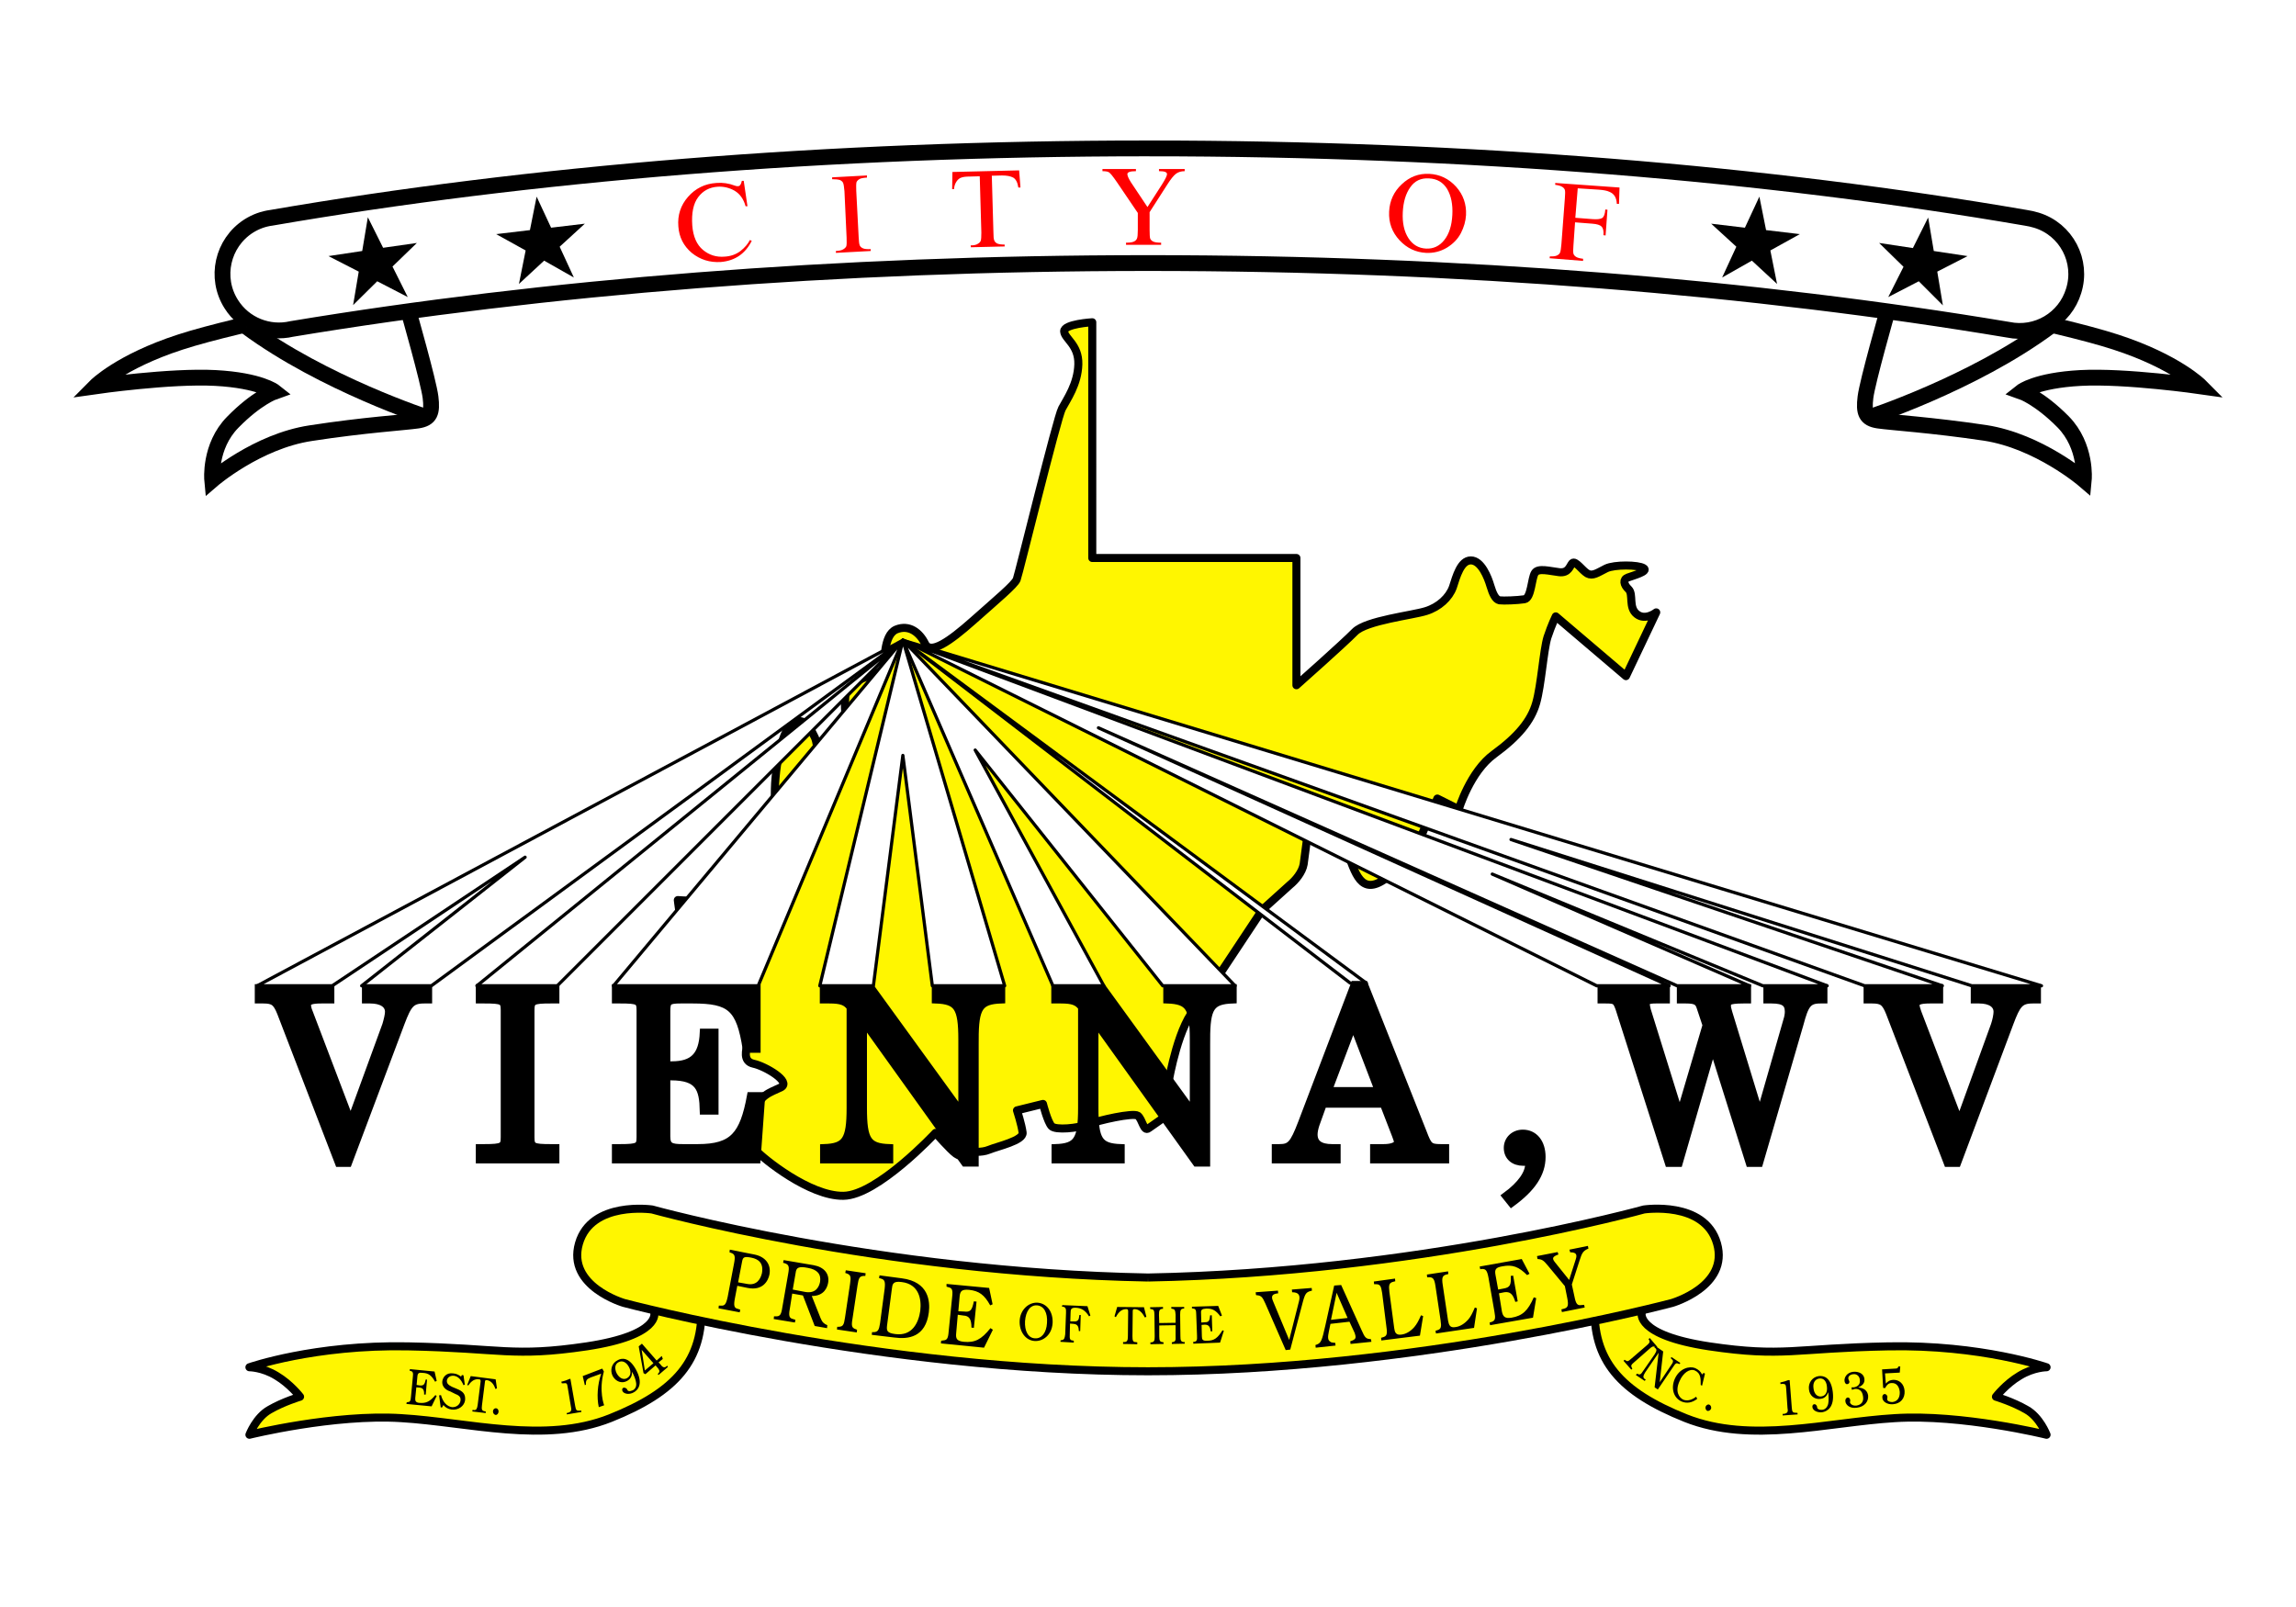
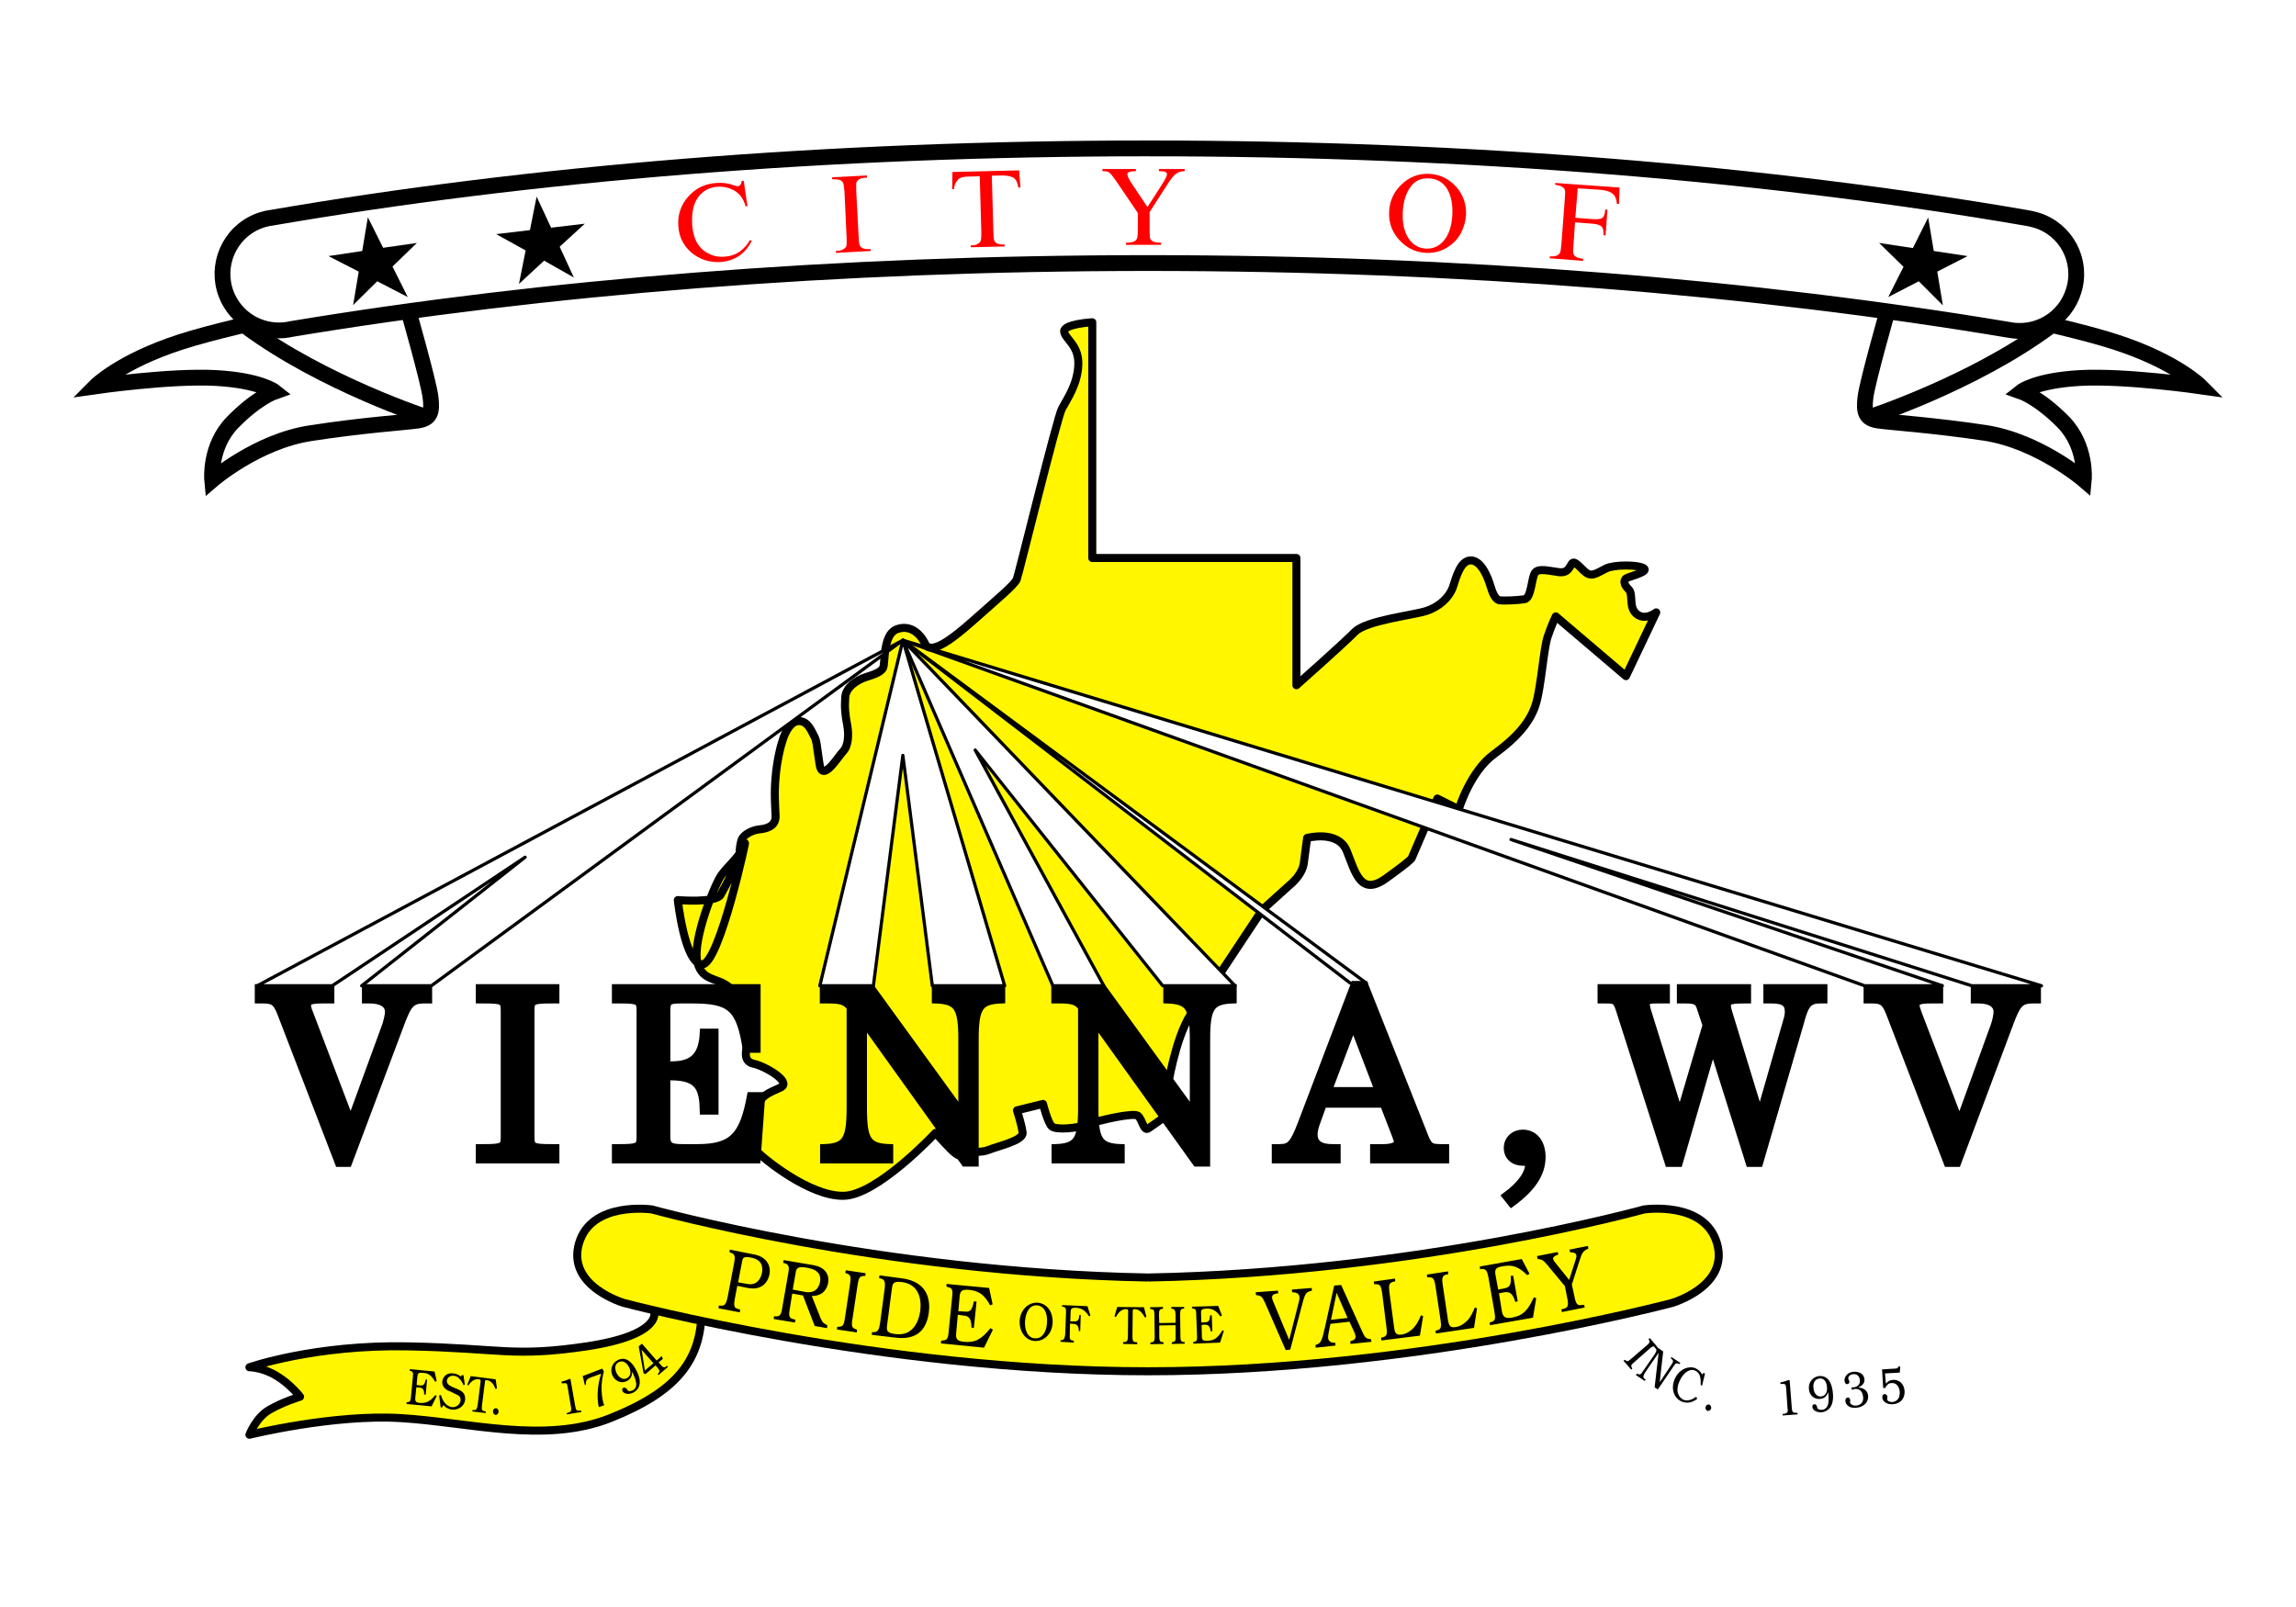
<svg xmlns="http://www.w3.org/2000/svg" version="1.2" viewBox="0 0 857 600" width="857" height="600">
  <title>flag (1) (1)-svg (1)-svg</title>
  <style>
		.s0 { fill: #ffffff } 
		.s1 { fill: #ffffff;stroke: #000000;stroke-width: 5.9 } 
		.s2 { fill: #ff0000 } 
		.s3 { fill: #000000 } 
		.s4 { fill: #fff600;stroke: #000000;stroke-linejoin: round;stroke-width: 3 } 
		.s5 { fill: #ffffff;stroke: #000000;stroke-linejoin: round;stroke-width: 1.2 } 
		.s6 { fill: #000000;stroke: #000000;stroke-width: 3 } 
	</style>
  <g id="Folder 4">
    <path id="Shape 19" class="s0" d="m0 0h857v600h-857z" />
    <g id="Folder 3">
      <g id="Folder 5">
        <path id="Shape 21" class="s1" d="m152.4 115.9c0 0 7.6 26.6 8.3 32.4 0.7 5.7-0.1 8-4.8 8.7-4.7 0.7-19.8 1.6-39.9 4.7-20 3-36.8 17.5-36.8 17.5 0 0-1.2-12.6 7.7-21.6 8.9-9.1 15.5-11.4 15.5-11.4 0 0-5.3-4.2-22-5.1-16.8-0.9-44.7 3.1-44.7 3.1 0 0 9.1-9.2 31.6-16.5 22.4-7.3 76.7-17.5 76.7-17.5z" />
        <path id="Shape 21 copy" class="s1" d="m713 110.2c0 0 54.3 10.2 76.7 17.5 22.5 7.3 31.6 16.5 31.6 16.5 0 0-27.9-4-44.7-3.1-16.7 0.9-22 5.1-22 5.1 0 0 6.6 2.3 15.5 11.3 8.9 9.1 7.7 21.6 7.7 21.6 0 0-16.8-14.4-36.8-17.5-20.1-3-35.2-3.9-39.9-4.6-4.7-0.7-5.5-3-4.8-8.7 0.7-5.8 8.3-32.4 8.3-32.4z" />
        <path id="Shape 20" fill-rule="evenodd" class="s1" d="m428.5 55.4c119.8 0 231.8 9.4 327.6 25.9q2 0.3 4 0.9c11.2 3.4 17.4 15.3 13.9 26.4-3.2 10.5-13.8 16.7-24.4 14.5-94.4-15.8-204-24.9-321.1-24.9-116.5 0-225.6 9-319.6 24.6-8.5 2-17.7-1.5-22.6-9.3-6.2-9.8-3.3-22.8 6.5-29.1 2.7-1.7 5.5-2.7 8.5-3.1 95.7-16.5 207.6-25.9 327.2-25.9z" />
        <path id="OF" fill-rule="evenodd" class="s2" d="m547.2 80.3q-0.2 3.4-1.9 6.7-1.7 3.3-5.3 5.5-3.6 2.1-7.7 1.9-5.8-0.3-9.9-4.7-4.2-4.5-3.9-10.7 0.3-6.1 4.7-10.2 4.4-4.2 10.3-3.9 5.9 0.3 10 4.8 4 4.5 3.7 10.6zm-5.1-0.1q0.3-5.8-1.9-9.6-2.3-3.8-6.8-4-4.5-0.3-7 3.3-2.5 3.5-2.8 9.3-0.3 6 2.1 9.7 2.4 3.7 6.6 3.9 4.1 0.2 6.8-3.2 2.7-3.4 3-9.4zm38.4-11.9l24 1.7-0.2 6.1h-0.8q-0.1-1.8-0.8-2.9-0.7-1.1-2-1.6-1.2-0.6-4-0.8l-7.8-0.5-0.9 11 6.4 0.5q2.6 0.2 3.6-0.4 1-0.6 1.2-3.2l0.8 0.1-0.7 9.6-0.8-0.1q0.2-2.3-0.7-3.2-0.8-0.9-3.5-1.1l-6.4-0.5-0.6 8.6q-0.2 2.3 0 3.1 0.2 0.7 1 1.2 0.8 0.5 2.6 0.7v0.8l-12.5-1 0.1-0.7q1.7 0.1 2.6-0.3 0.9-0.4 1.2-1.1 0.3-0.7 0.5-3.1l1.3-17.2q0.2-2.4 0-3.1-0.3-0.8-1.1-1.2-0.8-0.5-2.5-0.7z" />
        <path id="CITY" class="s2" d="m276.9 67.5h0.7l1.4 9.5h-0.7q-1.1-4-4.1-5.8-3-1.7-6.3-1.5-4.6 0.3-7.3 3.9-2.7 3.6-2.2 10.6 0.5 6.2 4 9.1 3.5 2.9 8.1 2.5 3.4-0.2 5.9-2.1 2.4-1.9 3.5-4.1l0.7 0.3q-3.6 7.2-11.5 7.9-6.2 0.4-10.9-3.4-4.6-3.9-5-9.9-0.5-6.3 3.6-11 4.2-4.8 10.6-5.2 3.5-0.3 6.9 1 0.8 0.3 1.2 0.2 1 0 1.4-2zm33.7-0.6v-0.7l13-0.7v0.8q-1.9 0.1-2.7 0.5-0.9 0.5-1.2 1.2-0.2 0.8-0.1 3.2l0.9 17.3q0.1 2.4 0.4 3.1 0.3 0.7 1.2 1.1 0.9 0.4 2.9 0.3v0.7l-13 0.7v-0.7q1.9-0.1 2.7-0.6 0.9-0.5 1.2-1.2 0.2-0.7 0.1-3.2l-0.8-17.3q-0.2-2.4-0.5-3.1-0.3-0.7-1.2-1.1-1-0.3-2.9-0.3zm44.8 3.7l0.1-6.4 24.9-0.6 0.5 6.4h-0.8q-0.4-2.8-1.9-3.7-1.5-0.8-4.2-0.8l-3.8 0.1 0.6 21q0 2.4 0.3 3.1 0.2 0.7 1.1 1.2 0.9 0.4 2.8 0.4v0.7l-12.6 0.3-0.1-0.7q1.9 0 2.7-0.6 0.9-0.5 1.1-1.2 0.2-0.7 0.2-3l-0.6-21-3.6 0.1q-2.3 0-3.3 0.4-1 0.3-1.8 1.5-0.8 1.2-0.9 2.8zm77.2-7.5h9.6v0.8q-2 0-3.3 1-1.3 1-3.2 4l-6.6 10.3v6.6q0 2.5 0.2 3.2 0.3 0.8 1.2 1.2 0.9 0.4 2.9 0.4v0.8h-13.1v-0.8q2 0 2.9-0.4 0.9-0.4 1.2-1.2 0.3-0.7 0.3-3.2v-6.3l-7.8-11.5q-2.2-3.2-3-3.7-0.7-0.4-2.4-0.4v-0.8h12.5v0.8q-3.2 0-3.2 1.1 0 0.9 1.3 3l6.2 9.3 5.4-8.4q1.9-3 1.9-3.9 0-1.1-2.8-1.1h-0.2z" />
        <path id="Layer copy 3" class="s3" d="m197.8 85.9l2.5-12.5 5.4 11.6 12.6-1.5-9.4 8.6 5.3 11.5-11.1-6.3-9.4 8.7 2.5-12.5-11-6.1 12.6-1.5 2.5-12.5" />
        <path id="Layer copy 4" class="s3" d="m135.2 93.7l2.1-12.6 5.7 11.4 12.6-1.8-9.1 8.8 5.7 11.4-11.4-5.9-9 8.9 2.1-12.5-11.3-5.8 12.6-1.9 2.1-12.6" />
-         <path id="Layer copy 3" class="s3" d="m656.7 73.4l2.5 12.5 12.6 1.5-11 6.1 2.5 12.5-9.4-8.7-11.1 6.3 5.3-11.5-9.4-8.6 12.6 1.5 5.4-11.6 2.5 12.5" />
        <path id="Layer copy 4" class="s3" d="m719.7 81.2l2.1 12.5 12.6 1.9-11.3 5.8 2.1 12.6-9-9-11.4 5.9 5.7-11.3-9.1-8.9 12.6 1.9 5.7-11.4 2.1 12.5" />
        <path id="Shape 33" class="s1" d="m92 122c28.8 21.3 68 34 68 34" />
        <path id="Shape 33 copy" class="s1" d="m765 122c-28.8 21.3-68 34-68 34" />
      </g>
      <g id="Folder 7">
-         <path id="Shape 18" class="s4" d="m612.8 490c0 0-2.6 8.4 25.2 12.6 27.7 4.1 31.7 0.7 66.7 0 35-0.7 59.2 7.8 59.2 7.8 0 0-4.9 0-10.1 3.2-5.2 3.1-8.8 7.8-8.8 7.8 0 0 6.3 1.9 11.3 4.8 5.1 2.8 7.6 9.4 7.6 9.4 0 0-31.6-7.8-56.7-6.2-25.1 1.5-53.6 9.7-78 0-24.5-9.8-34.8-21.5-34-42.5 0.8-21.1 7.2-19.4 17.6 3.1z" />
        <path id="INC. 1935" fill-rule="evenodd" class="s3" d="m606 508l0.4-0.4 0.3 0.2c0.7 0.5 1 0.5 2.2-0.6l5.7-4.9c1.2-1 1.3-1.4 0.9-2.2l-0.2-0.2 0.5-0.4 2.8 3.3-0.1 0.1 2.3 1.6-1.3 11.5 4.2-6.3c0.9-1.2 1-1.8 0.3-2.3l-0.4-0.4 0.3-0.4 3.3 2.2-0.3 0.4-0.4-0.1c-0.8-0.4-1.1-0.2-2 1.2l-5.7 8.4-1.2-0.8 1.5-12.9-5 7.3c-0.8 1.3-0.9 1.8-0.3 2.4l0.5 0.3-0.4 0.5-3.3-2.2 0.4-0.5 0.3 0.1c0.8 0.4 1.2 0.2 2-1.1l4.3-6.2c0.8-1.3 0.9-1.8 0.2-2.4l-0.3-0.2 0.2-0.2c-0.6-0.3-1-0.2-2 0.7l-5.7 5c-1.2 1-1.3 1.3-0.9 2.1l0.2 0.3-0.4 0.4zm21.7 15.2c-3-1.3-4.1-4.9-2.6-8.4 1.8-4.1 5.6-4.9 7.6-4.1 1.3 0.6 2.1 1.3 2.6 2.4l0.6-0.6 0.5 0.3-1.1 4.5-0.5-0.3c0-2.2 0.1-4.4-2.2-5.4-1.9-0.8-4.4 0.9-5.7 4-1.8 3.9-0.1 6.2 1.4 6.9 0.7 0.3 2.5 0.7 4.8-1.1l0.4 0.8q-2.9 2.2-5.8 1zm9.6 3.5c-0.5-0.2-0.8-0.8-0.7-1.5 0.2-0.6 0.8-1 1.3-0.9 0.6 0.2 0.9 0.8 0.8 1.5-0.2 0.6-0.8 1-1.4 0.9zm28.1 1.7v-0.6h0.5c1.6-0.3 1.5-1.1 1.3-2.2l-0.5-7.3c-0.1-1.5-0.3-1.7-1.5-1.7l-0.6 0.1-0.1-0.6c1.6-0.4 2-0.5 3-0.9h0.5l0.8 10.3c0.1 1.6 0.4 1.9 1.6 1.9h0.5l0.1 0.6zm14.7-1.2c-1.8 0.2-3.5-0.7-3.6-1.9-0.1-0.6 0.2-1 0.6-1.1 0.4-0.1 0.9 0.2 1.1 0.8 0.1 0.4 0 0.8 0.5 1 0.3 0.3 0.9 0.3 1.4 0.3 1.2-0.1 2-1 2.3-2.3 0.2-0.9 0.2-2.7 0-4.3-0.4 1-1 2.3-2.9 2.5-2.2 0.3-4.1-1.2-4.3-3.6-0.3-2.4 1.3-4.6 3.7-4.9 1.8-0.2 4.5 0.4 5.2 5.9 0.7 5.8-2.1 7.3-4 7.6zm-1-12.6c-1.6 0.2-2.5 1.6-2.2 3.6 0.2 2.1 1.4 3.3 2.9 3.1 1.6-0.2 2.4-1.6 2.1-3.8-0.2-2-1.3-3.1-2.8-2.9zm14 10.9c-2.7 0.4-4.2-1.1-4.3-2.4-0.1-0.7 0.3-1.3 0.8-1.4 0.5-0.1 0.9 0.3 1 0.9 0.1 0.5-0.1 0.6-0.1 0.9 0.1 0.3 0.6 1.4 2.5 1.2 1.8-0.3 2.7-1.5 2.4-3.4-0.3-2.5-1.9-2.9-3.1-2.8-0.2 0.1-0.4 0.2-1.1 0.3l-0.1-0.9h0.8c1-0.1 2.6-0.8 2.3-2.8-0.1-1.4-1.2-2.3-2.5-2.1-1.1 0.1-1.9 0.8-1.8 1.6 0 0.4 0.3 0.7 0.4 1.1 0.1 0.5-0.3 1-0.8 1-0.5 0.1-0.9-0.4-1-1.1-0.2-1.2 0.7-3.2 3.2-3.5 2.2-0.2 4 0.8 4.2 2.6 0.1 0.7 0.1 2.3-2.3 3.2 0.8 0.2 3.3 0.3 3.7 3.1 0.2 2.3-1.5 4.2-4.2 4.5zm13.5-1.3c-2.2 0.2-4-1-4-2.5-0.1-0.7 0.3-1.3 0.9-1.3 0.4 0 0.9 0.4 1 1 0 0.4-0.1 0.6-0.1 0.9 0 0.7 0.9 1.1 1.9 1.1 1.9-0.2 2.9-1.6 2.8-3.8-0.2-2.1-1.3-3.4-3-3.3-1.1 0-1.7 0.5-2.5 1.9l-0.7-0.1-0.4-6.9 4.9-0.3c0.8 0 1-0.2 1.2-0.8h0.7l-0.2 2.3-5.5 0.3 0.3 3.8c0.9-1 1.6-1.3 2.7-1.4 2.3-0.1 4.1 1.5 4.3 4.1 0.2 2.8-1.5 4.8-4.3 5z" />
        <path id="Shape 18 copy" class="s4" d="m261.8 486.9c0.8 21-9.5 32.7-34 42.5-24.4 9.7-52.9 1.5-78 0-25.1-1.6-56.7 6.2-56.7 6.2 0 0 2.5-6.6 7.6-9.4 5-2.9 11.3-4.8 11.3-4.8 0 0-3.6-4.7-8.8-7.8-5.2-3.2-10.1-3.2-10.1-3.2 0 0 24.2-8.5 59.2-7.8 35 0.7 39 4.1 66.7 0 27.8-4.2 25.2-12.6 25.2-12.6 10.4-22.5 16.8-24.2 17.6-3.1z" />
        <path id="EST. 1794" fill-rule="evenodd" class="s3" d="m161.1 525l-9.4-0.9 0.1-0.6 0.4-0.1c0.8 0 1.1-0.4 1.2-2l0.7-7.4c0.2-1.5 0-2-0.8-2.2l-0.4-0.1 0.1-0.6 9.2 0.9 0.8 3.5-0.6 0.3c-1.3-2.3-2.4-3.2-4.6-3.3-1.4-0.2-1.9 0.1-2 1.3l-0.3 3.2 1.2 0.2c1.4 0.1 1.8-0.3 2.2-2.2h0.5l-0.5 5.6h-0.6c0.1-1.8-0.5-2.5-1.7-2.6l-1.2-0.1-0.4 4c-0.1 1.1 0.2 1.7 1.6 1.8 2.5 0.2 3.9-0.5 5.9-2.9l0.5 0.3zm7.5 1.2c-1.3-0.2-2.3-0.7-3.1-1.7l-0.5 0.9h-0.5l-0.6-4.5 0.7-0.1c0.7 2.6 2.2 4.2 4.1 4.5 1.6 0.1 3-0.9 3.2-2.5 0.1-1.1-0.3-1.8-1.9-2.4l-2-1c-0.8-0.2-3.2-1.3-2.9-3.8 0.2-1.4 1.4-3.3 4.1-2.9 1.2 0.1 2.1 0.6 2.9 1.2l0.3-0.6 0.6 0.1 0.5 3.5-0.5 0.2c-0.9-2.2-2.1-3.3-3.5-3.5-1.4-0.2-2.5 0.6-2.7 1.7-0.1 1.1 0.5 1.7 1.9 2.4l1.9 0.8c2.2 0.9 3.2 1.9 3 4.2-0.3 2.2-2.5 3.8-5 3.5zm16.3-7.7c-0.6-2-1.8-3.1-3.2-3.3-0.5 0-0.7 0.1-0.7 0.7l-1.1 8.7c-0.2 1.5 0 2 0.8 2.2l0.6 0.1v0.6l-5-0.6 0.1-0.6 0.6 0.1c0.8 0 1.1-0.5 1.3-2l1.1-8.7c0-0.6-0.1-0.8-0.7-0.8-1.4-0.2-2.7 0.5-3.9 2.3l-0.4-0.2 1.3-3.3 9.3 1.2 0.5 3.4zm0.2 9.7c-0.6 0-1.1-0.6-1.1-1.3 0-0.7 0.5-1.2 1.1-1.2 0.5 0 1 0.5 1 1.2 0 0.7-0.5 1.3-1 1.3zm26.5-0.2l-0.1-0.5 0.5-0.1c1.5-0.4 1.3-1.3 1.1-2.3l-1.2-7.2c-0.2-1.5-0.4-1.7-1.6-1.5h-0.6l-0.2-0.6c1.7-0.4 2-0.6 3-1l0.4-0.1 1.8 10.2c0.3 1.6 0.5 1.8 1.8 1.7h0.5v0.5zm13.9-3.4l-2 0.7c-0.8-3.7-0.5-8.4 0.9-12.5l-3.9 1.4c-1.5 0.6-1.9 1.1-1.8 2.7l-0.4 0.2-0.8-3.4 7.3-2.8 0.6 1.1c-2 7.2 0.1 12.6 0.1 12.6zm11-4.8c-1.6 0.9-3.5 0.6-4.1-0.4-0.3-0.5-0.2-1.1 0.2-1.3 0.4-0.2 0.9 0 1.3 0.3 0.3 0.4 0.3 0.8 0.8 0.9 0.4 0.1 1-0.1 1.5-0.3 1-0.5 1.5-1.6 1.2-3-0.1-0.9-0.7-2.5-1.5-3.9 0 1.1-0.1 2.4-1.8 3.4-2 1.1-4.2 0.3-5.4-1.8-1.1-2.2-0.4-4.8 1.8-5.9 1.5-0.9 4.3-1.3 6.9 3.5 2.8 5.2 0.8 7.6-0.9 8.5zm-5.6-11.3c-1.4 0.7-1.6 2.4-0.7 4.2 1 1.8 2.5 2.5 3.8 1.8 1.5-0.8 1.7-2.5 0.7-4.3-1-1.8-2.5-2.4-3.8-1.7zm16.5-1.2l-1.6 1.3 0.6 0.6c0.8 1.1 1.4 1.5 2.2 1l0.4-0.4 0.3 0.5-3.5 3-0.3-0.4 0.3-0.3c0.7-0.7 0.2-1.4-0.6-2.3l-0.5-0.6-3.8 3.3-0.7-0.4-1.8-10 1.2-1 5.5 6.3 1.9-1.7zm-7.9-3.4c1.2 7.7 1.2 7.6 1.2 7.7l3.2-2.7z" />
        <path id="Shape 17" class="s4" d="m428.5 476.9c100.7-1.9 185.1-25.4 185.1-25.4 0 0 22.7-3.4 27.3 12.7 4.6 16-16.8 22.2-16.8 22.2 0 0-95.8 25.5-195.6 25.5m0 0c-99.8 0-195.6-25.5-195.6-25.5 0 0-21.4-6.2-16.8-22.2 4.6-16 27.3-12.7 27.3-12.7 0 0 84.4 23.5 185.1 25.4" />
        <path id="HEVALLEY" fill-rule="evenodd" class="s3" d="m437.4 501.7v-0.6l0.4-0.1c0.9-0.2 1.1-0.6 1-2.2v-4.1l-6.1 0.1v4c0 1.7 0.3 2.1 1.1 2.2l0.5 0.1v0.6l-4.9 0.1v-0.7h0.5c0.9-0.2 1.1-0.6 1.1-2.2l-0.1-8c0-1.7-0.3-2.1-1.2-2.2l-0.4-0.1v-0.6l4.8-0.1v0.7h-0.4c-0.9 0.2-1.1 0.6-1.1 2.3l0.1 3 6.1-0.1v-3c-0.1-1.6-0.3-2.1-1.2-2.2l-0.4-0.1v-0.6h4.8v0.6h-0.4c-0.9 0.2-1.1 0.6-1.1 2.3l0.1 8c0 1.6 0.2 2 1.1 2.2h0.5v0.6zm18-0.5l-10 0.4v-0.7h0.4c0.9-0.2 1.1-0.6 1-2.3l-0.3-8c0-1.6-0.3-2-1.1-2.1l-0.5-0.1v-0.6l9.8-0.3 1.4 3.6-0.6 0.3c-1.6-2.2-3-3-5.3-2.9-1.6 0.1-2 0.5-1.9 1.7l0.1 3.5 1.3-0.1c1.5 0 1.8-0.5 2-2.6h0.6l0.2 6h-0.6c-0.2-1.8-0.8-2.5-2.2-2.5l-1.2 0.1 0.1 4.2c0 1.3 0.3 1.8 2 1.7 2.6 0 3.9-1 5.7-3.9l0.5 0.2zm30.9-15.2l-4.7 17.8-1.7 0.2-7.6-17.4c-1.1-2.5-1.6-3-3.3-3.1l-0.2-0.1-0.1-1 8.3-0.6 0.1 1c-1.7 0.2-3 0.6-1.9 3l6 14.4 3.7-14.6c0.5-2.1-0.2-3.2-2.6-3.2l-0.1-1 7.4-0.6 0.1 1c-2.1 0.5-2.5 0.9-3.4 4.2zm17.8 15.7l-0.1-1c2.2-0.7 2.3-1.2 1.6-3.2l-1.9-4.1-7.1 0.8-0.6 2.9c-0.4 1.9-0.5 3.2 0.6 3.8 0.3 0.3 0.8 0.3 1.8 0.4l0.1 1-7.4 0.8-0.1-1 0.3-0.1c1.8-0.6 2.1-1.4 3.4-7.2l3.3-14.9 2.6-0.2 7.6 16.8c1.3 3 1.7 3.3 3.5 3.4l0.2 1zm-5.2-19.1l-2.1 10.1 6.2-0.7zm31.1 16l-14.4 1.8-0.1-1 0.7-0.2c1.4-0.4 1.7-1.1 1.3-3.8l-1.6-12.7c-0.4-2.7-0.8-3.3-2.3-3.3h-0.7l-0.1-1 7.9-1.1 0.1 1-0.8 0.2c-1.5 0.4-1.7 1.2-1.4 3.8l1.8 13.5c0.2 1.5 0.6 2.7 2.7 2.4 1.7-0.2 3.4-1.2 4.8-2.8 0.9-1.1 1.5-2.1 2.5-4.4l0.8 0.3zm20.2-2.9l-14.2 2.1-0.2-1 0.6-0.2c1.5-0.4 1.7-1.2 1.3-3.8l-1.9-12.7c-0.4-2.7-0.9-3.3-2.4-3.3h-0.7l-0.1-1 7.9-1.2 0.1 1-0.8 0.2c-1.4 0.4-1.7 1.2-1.3 3.8l2 13.4c0.3 1.6 0.7 2.8 2.8 2.4 1.7-0.2 3.4-1.3 4.8-2.9 0.9-1.1 1.4-2.1 2.4-4.4l0.8 0.3zm22-3.8l-16 2.8-0.2-1 0.7-0.2c1.4-0.5 1.6-1.2 1.1-3.9l-2.2-12.6c-0.5-2.7-1-3.3-2.4-3.3l-0.7 0.1-0.2-1 15.7-2.8 2.9 5.5-0.9 0.5c-3.1-3.1-5.4-4-9.1-3.3-2.5 0.4-3.1 1.1-2.7 3.2l1 5.5 2.1-0.4c2.3-0.4 2.8-1.3 2.6-4.7l0.9-0.1 1.7 9.6-0.9 0.2c-0.9-3-2-3.9-4.1-3.6l-2 0.4 1.1 6.8c0.4 1.9 1.1 2.7 3.6 2.3 4.1-0.7 6.1-2.6 8.3-7.6l0.9 0.3zm17.4-21.4l-2.9 9 1 4.6c0.5 2.6 1.1 3.3 2.4 3.1l1.2-0.1 0.2 1-8.5 1.7-0.2-1 1.1-0.3c1.4-0.4 1.6-1.3 1.1-3.9l-0.9-4.5-6.3-7.6c-1.7-2.1-2.3-2.4-3.9-2.5l-0.2-1.1 7.7-1.5 0.3 0.9c-2.2 0.8-2.5 1.4-1.3 2.9l5.3 6.6 2.5-7.8c0.7-2.1-0.4-2.5-2.1-2.5l-0.3-1 6.9-1.4 0.2 1c-1.9 0.8-2.4 1.5-3.3 4.4z" />
        <path id="PRIDEOF T" fill-rule="evenodd" class="s3" d="m279.1 480.8l-3.9-0.8-0.9 4.7c-0.5 2.7-0.3 3.6 1.1 3.9l0.9 0.3-0.2 1-7.9-1.5 0.1-1h0.8c1.4 0.1 1.9-0.5 2.5-3.2l2.4-12.6c0.5-2.6 0.3-3.4-1.1-3.9l-0.6-0.2 0.1-1 9.1 1.8c4.2 0.8 6.4 3.7 5.7 7.5-0.5 2.4-2.5 6.1-8.1 5zm1.4-11.3c-2.6-0.5-3.2-0.3-3.5 1.4l-1.5 7.8 3.4 0.6c3.6 0.7 5-1.9 5.5-4 0.7-3.9-1.4-5.3-3.9-5.8zm23.6 25.5l-4.4-11.4-4-0.7-0.9 5.7c-0.5 2.6-0.2 3.5 1.2 3.8l0.9 0.3-0.2 1-7.9-1.3 0.1-1h0.8c1.4 0 1.9-0.6 2.3-3.3l2.2-12.6c0.5-2.7 0.2-3.4-1.2-3.9l-0.7-0.2 0.2-1 11.2 1.9c3.9 0.7 6 3.2 5.4 6.6-0.3 1.6-1.4 4.9-6.1 4.9l3.3 8.3c0.6 1.5 1.3 2.1 2.5 2.6l-0.1 1.1zm-2.6-21.7c-3.5-0.7-4.1 0.1-4.4 1.2l-1.2 6.9 4.7 0.9c4.2 0.7 5.2-2.3 5.5-3.8q0.7-4.3-4.6-5.2zm10.9 23l0.1-1h0.6c1.5-0.1 1.9-0.6 2.3-3.4l1.9-12.7c0.4-2.6 0.2-3.3-1.2-3.8l-0.6-0.2 0.2-1 7.4 1.1-0.1 1h-0.6c-1.5 0.1-1.9 0.7-2.3 3.4l-1.9 12.6c-0.5 2.8-0.2 3.4 1.2 3.9l0.5 0.2-0.1 1zm21.4 3l-8.4-1 0.1-1h0.7c1.5-0.1 1.9-0.8 2.3-3.4l1.7-12.8c0.3-2.7 0-3.4-1.4-3.8l-0.7-0.2 0.2-1 8.3 1.1c10.1 1.3 10.6 8.6 10.1 12.7-1.2 9.4-7.8 10.1-12.9 9.4zm2.8-20.7c-3.4-0.5-3.5 0.9-3.7 2.5l-1.8 13.7c-0.2 1.9-0.1 2.8 3 3.2 6.5 0.9 8.8-4.4 9.4-8.7 0.5-4.2-0.4-9.9-6.9-10.7zm30.7 24.5l-16.1-1.6 0.1-1 0.7-0.1c1.5-0.1 1.9-0.7 2.1-3.4l1.3-12.8c0.3-2.7 0-3.4-1.5-3.7l-0.6-0.2v-1l15.9 1.5 1.3 6.1-0.9 0.4c-2.2-4-4.2-5.4-7.9-5.8-2.5-0.2-3.3 0.3-3.5 2.4l-0.5 5.6 2.1 0.1c2.4 0.3 3-0.4 3.7-3.8l1 0.1-1 9.8-0.9-0.1c0-3.1-0.8-4.4-3-4.5l-2.1-0.3-0.6 6.9c-0.2 2 0.2 2.9 2.8 3.2 4.1 0.4 6.6-0.8 10-5.1l0.9 0.6zm18.9-2.5c-3.4-0.2-5.8-3.5-5.6-7.6 0.2-3.9 3.2-6.9 6.7-6.7 3.5 0.3 5.8 3.4 5.6 7.6-0.3 4.6-3.7 6.9-6.7 6.7zm0.9-13.3c-2.5-0.2-4.2 2.1-4.5 5.9-0.2 3.7 1.2 6.3 3.7 6.4 2.5 0.2 4.3-2.1 4.5-5.7 0.3-3.9-1.2-6.4-3.7-6.6zm19.4 4.1c-1.4-2.2-2.8-3.1-4.9-3.2-1.8-0.1-2 0.6-2 1.9l-0.1 3.2h1.1c1.8 0.1 2.1-0.5 2.3-2.4h0.5l-0.2 6h-0.5c-0.1-1.5-0.3-2.6-2.1-2.7l-1.2-0.1-0.1 4c-0.1 1.7 0.1 2.2 1 2.3l0.5 0.1v0.7l-5-0.3 0.1-0.6h0.4c0.9-0.2 1.1-0.6 1.3-2.2l0.3-8c0.1-1.6-0.2-2.1-1.1-2.3h-0.4l0.1-0.6 9.4 0.4 1.1 3.5zm20.8 0.4c-1-2-2.3-3.1-3.8-3.1-0.6 0-0.7 0.2-0.7 0.9l-0.1 9.2c0 1.6 0.2 2.2 1.1 2.2l0.7 0.1v0.7l-5.3-0.1v-0.7h0.6c0.9-0.1 1.2-0.6 1.2-2.2l0.1-9.3c0-0.6-0.2-0.8-0.7-0.8-1.6 0-2.8 0.9-3.9 3l-0.5-0.3 1-3.5 10 0.1 0.9 3.6z" />
      </g>
      <path id="Shape 23" class="s4" d="m407.7 208.3h76.2v47.5c0 0 17.6-15.6 21.8-19.9 4.2-4.3 21.7-6.2 26.6-7.8 4.8-1.5 8.6-5 10-8.9 1.3-4 2.9-10 6.7-10 3.9 0 6.4 6.4 7.3 9.5 0.9 3 1.9 5.1 3.4 5.4 1.5 0.2 6.7 0 9.3-0.4 2.6-0.4 2.6-7.8 3.9-9.8 1.2-2 5.6-0.7 9.1-0.3 3.5 0.4 3.9-2.3 4.9-3.4 1.1-1.1 3.7 2.8 5.6 3.9 2 1.1 3.8-0.3 7-1.9 3.1-1.5 12-1.4 14-0.1 2 1.2-4.1 2.8-5.9 3.5-1.9 0.7-1.6 2.6 0.3 4.4 1.9 1.9-0.2 6.8 3.1 9.3 3.2 2.5 7.2-0.7 7.2-0.7l-11.3 23.8-26.2-22.3c0 0-1.5 3-3.1 7.8-1.5 4.9-2.3 17.8-4.2 24.5-1.9 6.7-6.8 12.6-15.7 19.1-9 6.5-13.2 20.6-13.2 20.6l-8-4-9.6 22.3c0 0-0.2 0.8-9.7 7.6-9.4 6.7-11.3-2.4-14.5-10.3-3.2-8-14.8-4.9-14.8-4.9 0 0-0.9 6.7-1.3 9.8-0.5 3-3.1 6.1-5.1 7.7-1.9 1.7-10.3 9.3-10.3 9.3l-15.9 24c0 0-1.3 6.1-8.3 12-7 6-10.7 27.7-10.7 27.7l2.6 10.8c0 0-8.4 5.8-10.2 7.1-1.8 1.4-2.3-3.4-4-4.7-1.8-1.2-14.6 1.7-18.5 3.2-3.9 1.5-12.2 2.3-13.7 0.7-1.5-1.6-3.2-8.3-3.2-8.3l-9.7 2.4c0 0 1.7 5.2 2.1 8.3 0.4 3-9.4 5.1-12.5 6.4-3.2 1.3-6.1 0.4-7.3 1.2-1.2 0.7-2.9 1.9-5.1 0.3-2.2-1.6-7.6-7.8-7.6-7.8 0 0-21.8 23.4-34.4 23.5-12.6 0.2-30-14-32.6-16.9-2.6-2.9-1.3-7.3-0.2-14 1.1-6.7 5.4-7.6 9.5-9.6 4-2.1-5.9-7.9-10.2-8.8-4.2-0.9-2.8-5.3-2.2-7.6 0.6-2.4 0.1-12-4.9-18.8-4.9-6.7-11.8-3.2-13.9-11.5-2-8.2 6.6-29.4 9-32.6 2.4-3.2 6.7-7.1 6.8-8.4 0-1.4 0.2-3.3 0.8-4.9 0.7-1.6 3.6-3.4 6.6-3.7 3.1-0.3 6-1.4 6-4.8-0.1-3.3-0.6-8.6 0-14.7 0.5-6 1.8-11.4 2.8-14.3 1-2.9 3-6.8 6.1-6.6 3.1 0.1 4.4 3.5 5.4 5.4 1.1 1.9 1 3.5 2.1 10.6 1 7.2 6.8-2.6 8.8-4.7 2-2.1 2.2-6.3 1.5-10-0.7-3.6-1-6.3-0.7-10.3 0.3-3.9 4.8-6.5 7.6-7.4 2.9-0.9 6-1.9 6.6-3.7 0.7-1.8-0.1-12 4.8-14.1 4.9-2 8.8 1.2 10.8 5.3 2 4.1 9-0.7 17.9-8.6 9-8 15.5-13.4 16.3-15.4 0.8-2 15.1-60.6 16.9-63.8 1.8-3.4 5.9-9.1 6.1-16.5 0.2-7.3-5.1-9.5-5.3-12.3-0.1-2.8 10.5-3.4 10.5-3.4zm-145.7 151.7c-6.5-0.5-9-24-9-24 0 0 14.2 1.2 16-2 1.8-3.2 7.9-14.8 9-19 1.1-4.2-9.5 45.5-16 45z" />
      <path id="Shape 30" class="s5" d="m504 367l-167-128 173 128z" />
      <path id="VIENNA,WV" fill-rule="evenodd" class="s6" d="m158.3 373.1c-4.9 0-6.1 1.8-8.7 8.6l-19.7 52.4h-3.4l-21.6-56.1c-1.6-4-2.8-4.9-6.6-4.9h-1.7v-4.2h26.7v4.2h-3.4c-3.9 0-5.3 0.6-5.3 2.2 0 0.5 0.2 1.6 0.7 2.7l15.6 41 13.3-36.4c0.5-1.7 1-3.7 1-4.9 0-2.8-2.6-4.6-7-4.6h-1.6v-4.2h23.2v4.2zm20.8 59.7v-4.2h1.6c7 0 7.7-0.5 7.7-4.1v-47.3c0-3.7-0.7-4.1-7.7-4.1h-1.6v-4.2h28.2v4.2h-1.7c-6.8 0-7.6 0.4-7.6 4.1v47.3c0 3.7 0.8 4.1 7.6 4.1h1.7v4.2zm103.3 0h-52.5v-4.2h1.5c6.9 0 7.7-0.5 7.7-4.1v-47.3c0-3.7-0.8-4.1-7.7-4.1h-1.5v-4.2h52.5v22.6h-3.7c-2.4-15.4-6-18.4-20.2-18.4h-4.4c-4.7 0-5.4 0.6-5.4 4.4v20.2h2c8.1 0 11.6-3.5 12-12.2h4v29.1h-4c-0.2-8.3-1.7-12.8-12.3-12.8h-1.7v22.5c0 3.8 1.8 4.3 6.1 4.3h5.7c13.3 0 17.1-4.9 19.8-19.4h3.8zm81.4-44.7v45.9h-3.6l-38.1-53.2v32.8c0 12.1 1.7 14.7 9.8 15v4.2h-24.3v-4.2c8.1-0.3 9.9-2.9 9.9-15v-37.6c-1.6-2.2-3.5-2.9-7.9-2.9h-2.1v-4.2h17.6l34.1 47v-27.8c0-12.1-1.7-14.7-9.9-15v-4.2h24.4v4.2c-8.2 0.3-9.9 2.9-9.9 15zm86.4 0v45.9h-3.6l-38.1-53.2v32.8c0 12.1 1.7 14.7 9.8 15v4.2h-24.3v-4.2c8.1-0.3 9.9-2.9 9.9-15v-37.6c-1.6-2.2-3.5-2.9-7.9-2.9h-2.1v-4.2h17.6l34.1 47v-27.8c0-12.1-1.7-14.7-9.9-15v-4.2h24.4v4.2c-8.2 0.3-9.9 2.9-9.9 15zm62.7 44.7v-4.2h3.6c3.2 0 5.3-0.9 5.3-2.3 0-0.5-0.2-1-0.7-2.4l-4.6-11.9h-22.7l-2.8 7.8q-0.7 2.2-0.7 3.7 0 5.1 6.9 5.1h1.7v4.2h-22.7v-4.2h1.3c4.2 0 5.4-1.3 8.5-9.4l19.6-51.5h3.6l21.9 55.2c1.9 5 2.4 5.7 6.7 5.7h1.6v4.2zm-7.8-50.6l-9.5 25.1h19.1zm59.1 66.8l-2-2.5c5.7-4.2 8.6-8.4 8.6-12.1 0-0.5-0.1-0.7-0.6-0.7h-0.2c-0.2 0-1.1 0-1.4 0-3.5 0-5.8-2-5.8-5.2 0-3 2.4-5.3 5.6-5.3 4.2 0 7 3.4 7 8.7 0 6.2-3.7 11.6-11.2 17.1zm115.2-75.9c-4.7 0-5.8 2-7.7 9.1l-15.1 51.9h-3.5l-13.8-43.9-12.7 43.9h-3.7l-18.4-57.6c-1.1-3.1-1.6-3.4-5.1-3.4h-1.6v-4.2h24v4.2h-3.8c-2.8 0-3.7 0.5-3.7 1.8 0 0.4 0.2 1.4 0.4 2.2l12.3 39.5 10-33.9-2.3-6.9c-0.7-2.1-1.9-2.7-5.4-2.7h-1.9v-4.2h24.7v4.2h-1.4c-6 0-6.1 0.9-6.1 2.4 0 0.6 0 0.8 0.5 2.5l11.8 38.6 10.3-35.9c0.3-0.9 0.5-2.1 0.5-3 0-3.1-1.5-4.6-6.4-4.6h-1.6v-4.2h20.9v4.2zm79.3 0c-4.8 0-6 1.8-8.6 8.7l-19.6 52.3h-3.5l-21.6-56.1c-1.6-4-2.8-4.9-6.6-4.9h-1.7v-4.2h26.7v4.2h-3.5c-3.8 0-5.3 0.6-5.3 2.2 0 0.5 0.3 1.6 0.7 2.7l15.7 41.1 13.2-36.4c0.6-1.8 1-3.8 1-5 0-2.8-2.5-4.6-6.9-4.6h-1.6v-4.2h23.2v4.2z" />
      <path id="Shape 25" class="s5" d="m96 368l241-129-176 129h-26l61-48-72 48z" />
-       <path id="Shape 26" class="s5" d="m208 368h-30l159-129z" />
-       <path id="Shape 27" class="s5" d="m283 368h-54l108-129z" />
      <path id="Shape 28" class="s5" d="m306 368l31-129 38 129h-27l-11-86-11 86z" />
      <path id="Shape 29" class="s5" d="m393 368l-56-129 124 129h-27l-70-88 48 88z" />
-       <path id="Shape 31" class="s5" d="m596 368l-259-129 345 129h-24l-101-41.7 96 41.7h-27l-216-96.3 213 96.3z" />
      <path id="Shape 32" class="s5" d="m696 368l-359-129 425 129h-26l-172-54.6 161 54.6z" />
    </g>
  </g>
</svg>